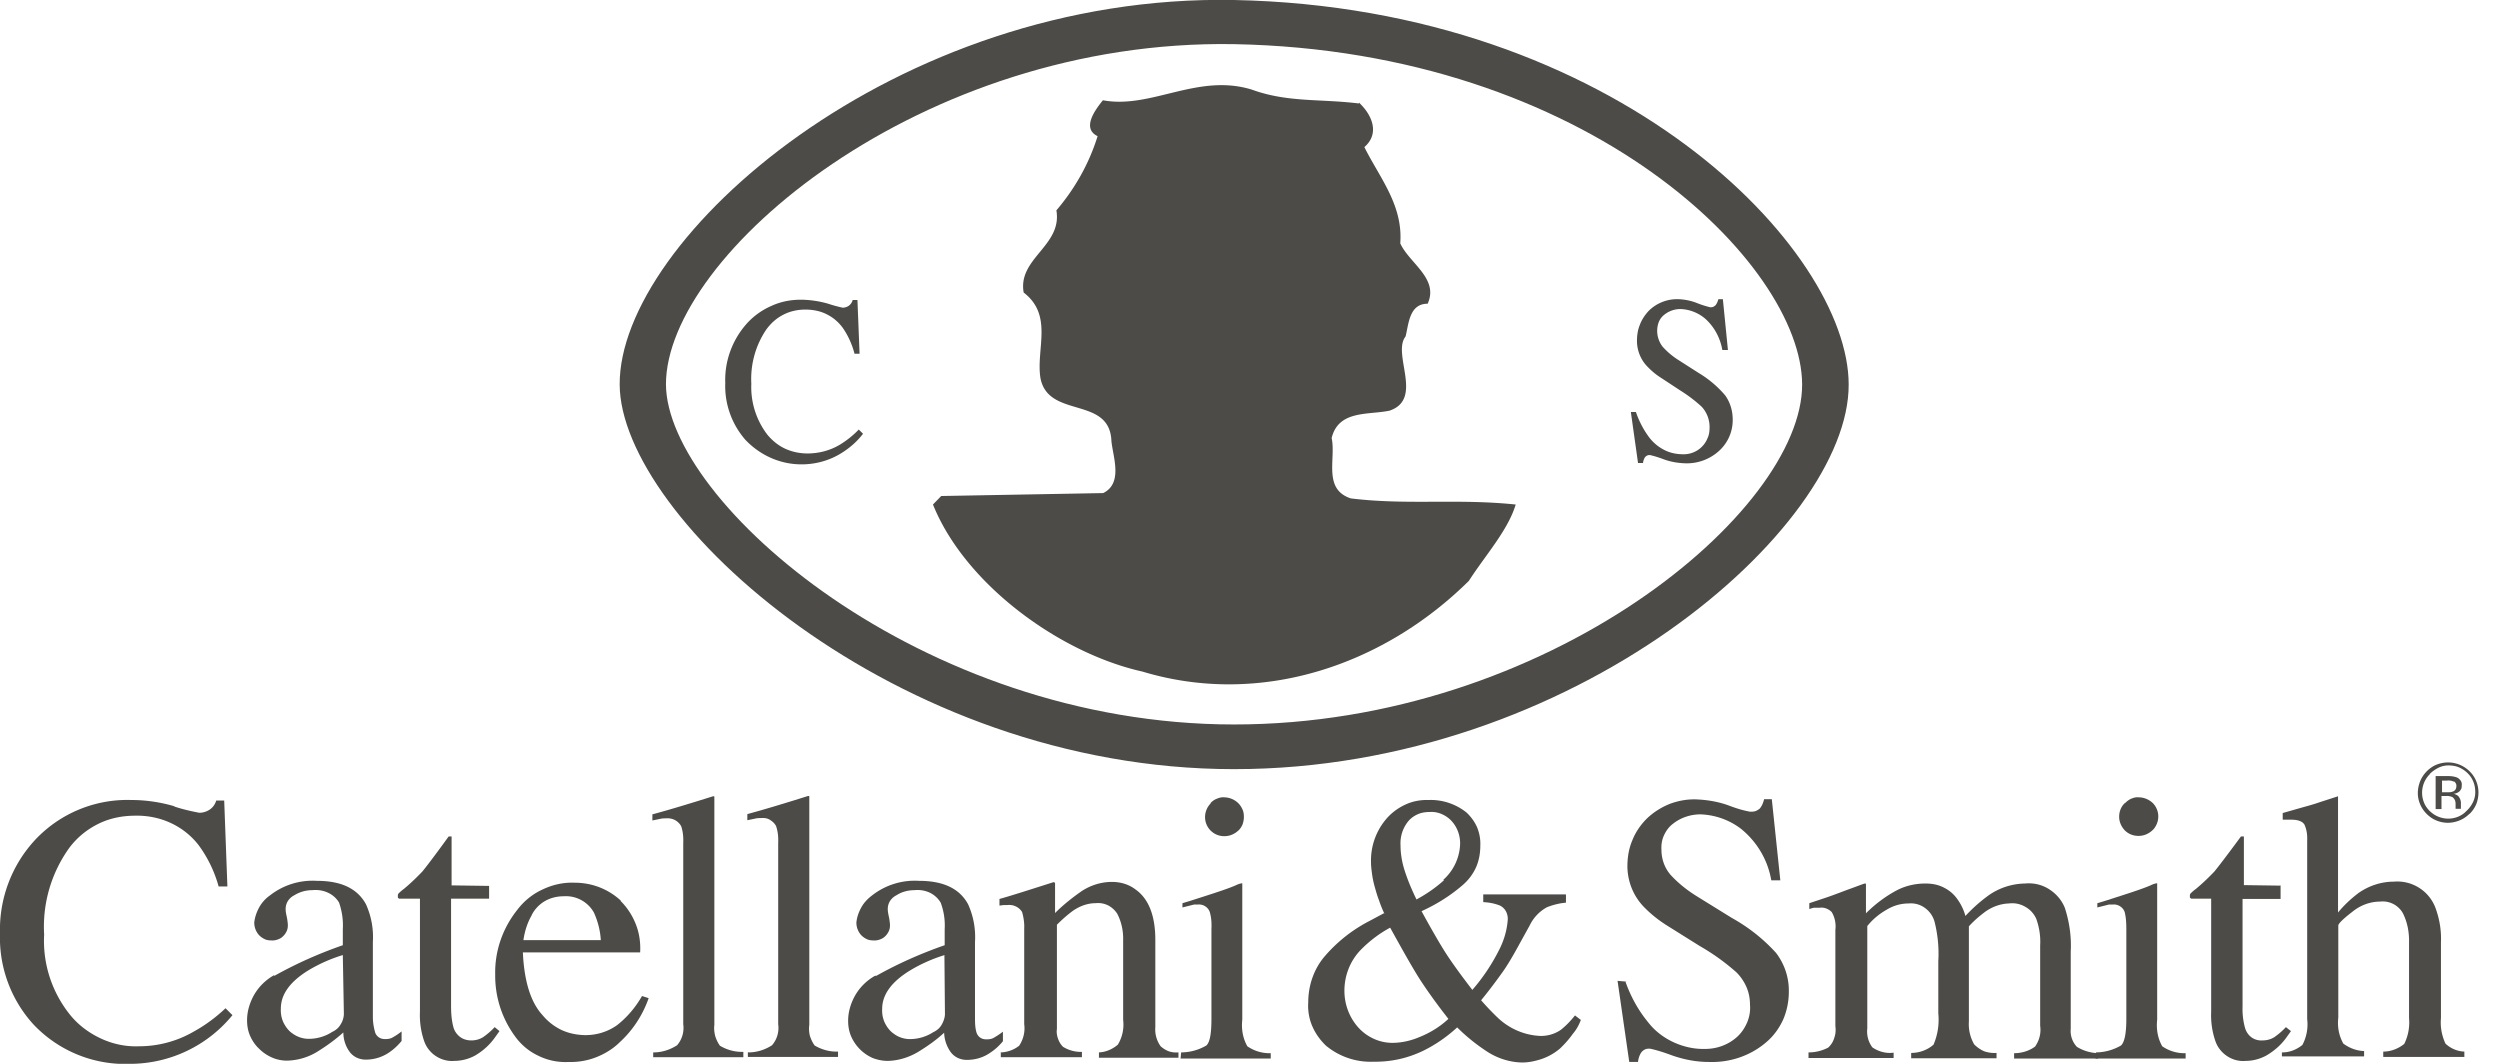
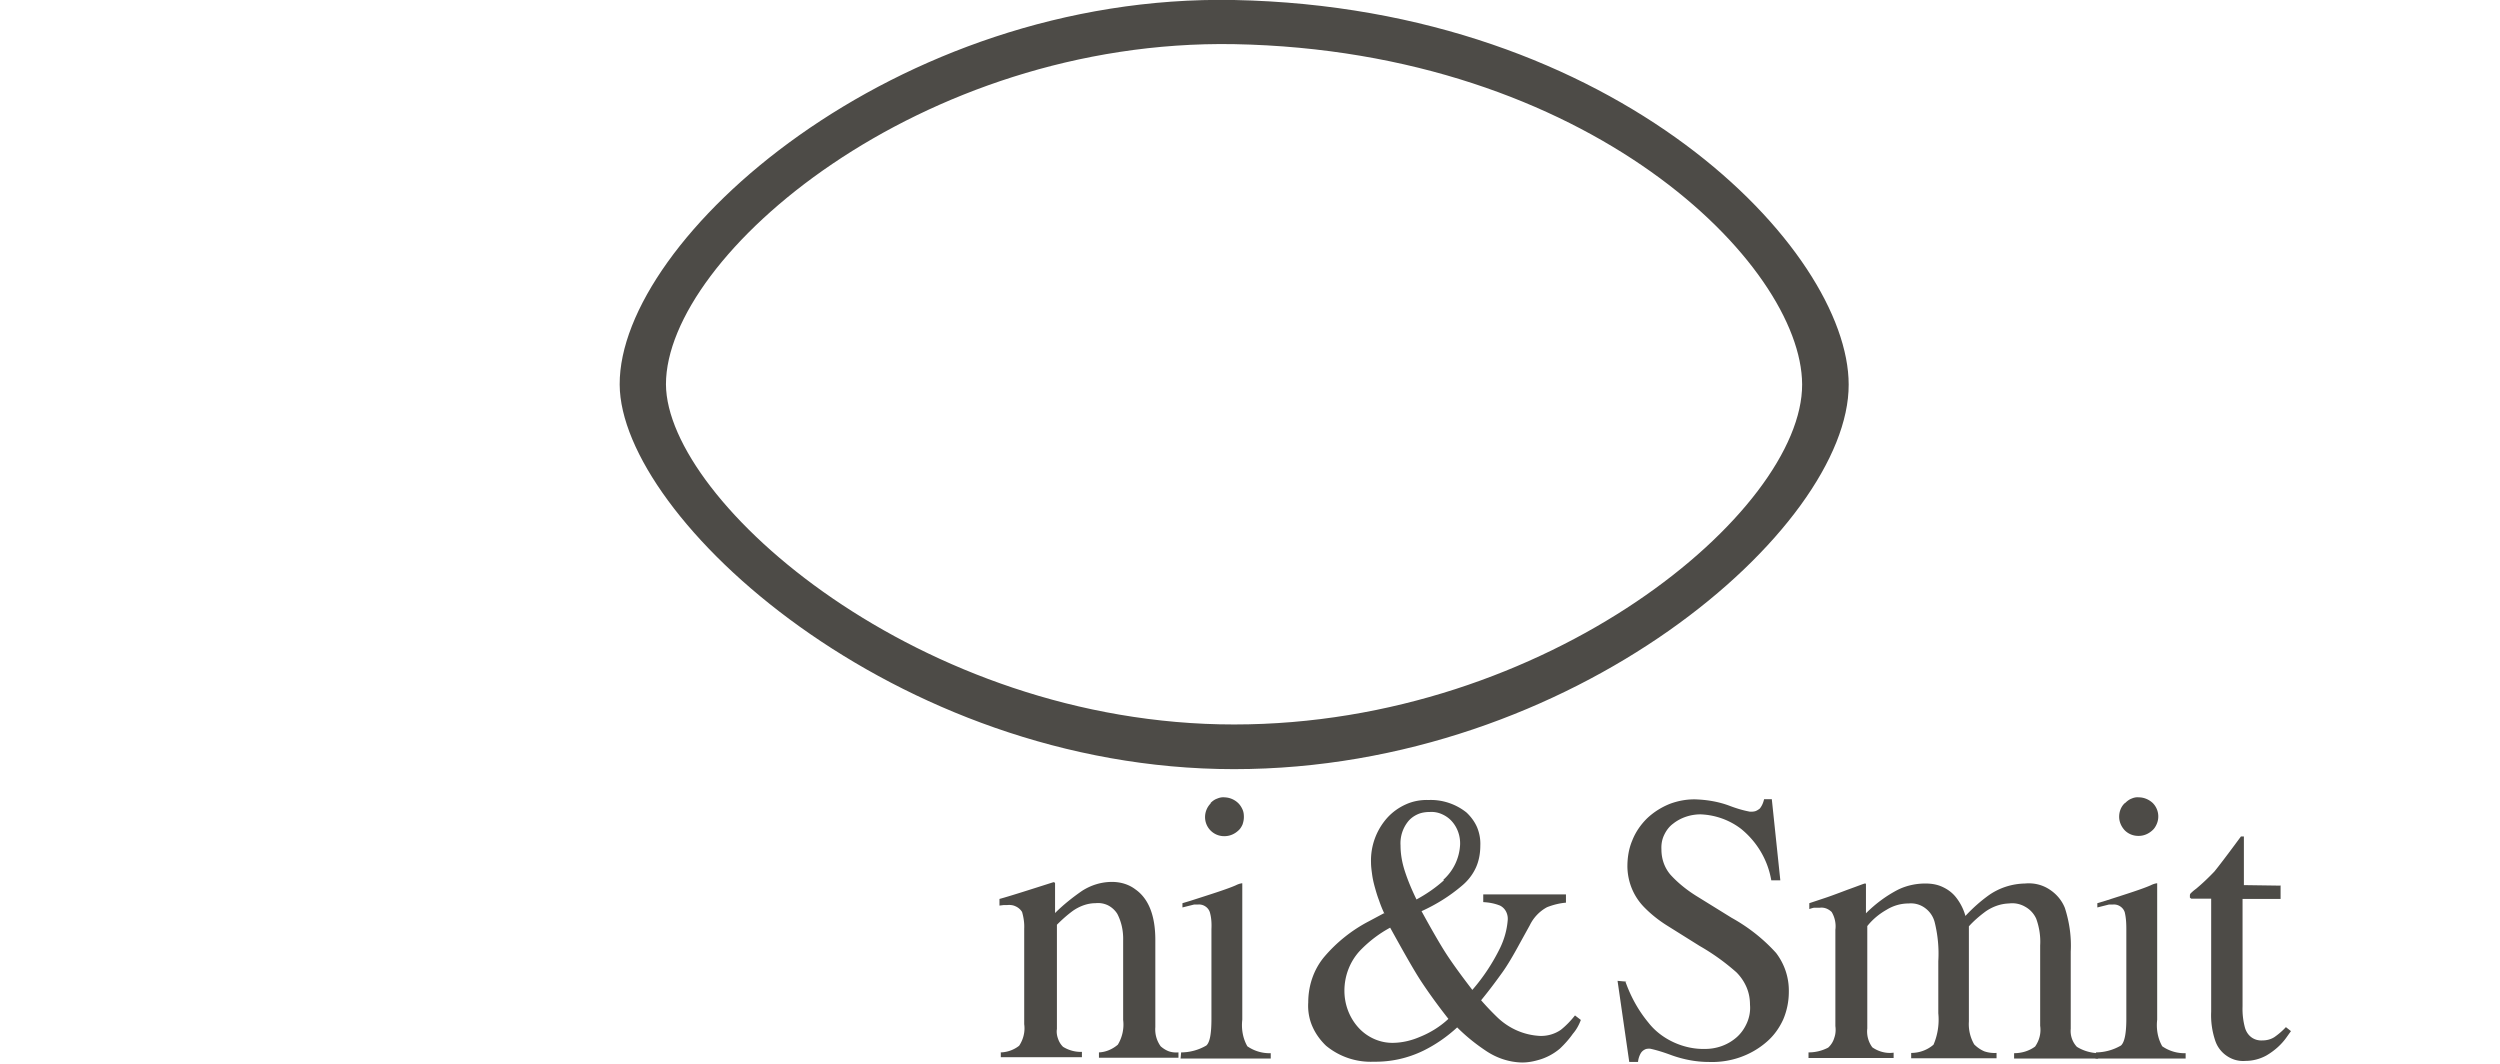
<svg xmlns="http://www.w3.org/2000/svg" viewBox="0 0 94 40" class="absolute left-0 w-full h-full top-0 fill-white">
  <defs>
    <style> .st0 { fill: #4D4B47; fill-rule: evenodd; } </style>
  </defs>
  <path class="st0" d="M46.4 27.24c-11.79 0-21.34-8.38-21.36-12.79 0-4.85 9.57-12.99 21.36-12.79 13.35.25 21.34 8.28 21.36 12.79.02 4.77-9.56 12.79-21.36 12.79ZM46.4 0C33.64-.24 23.27 8.98 23.3 14.46c.02 5 10.34 14.46 23.1 14.46s23.13-9.06 23.11-14.46C69.51 9.39 60.84.29 46.4 0Z" />
-   <path class="st0" d="M51.1 3.86c.52.49.77 1.18.2 1.67.57 1.15 1.46 2.18 1.35 3.62.34.75 1.46 1.32 1.03 2.27-.69 0-.71.75-.83 1.23-.52.66.69 2.35-.6 2.79-.8.17-1.92-.03-2.18 1.03.17.78-.34 1.92.72 2.27 2.13.26 3.97 0 6.2.23-.29.97-1.15 1.92-1.76 2.87-3.19 3.16-7.81 4.76-12.28 3.41-3.09-.69-6.66-3.27-7.87-6.28l.31-.32 6.09-.11c.75-.37.37-1.35.31-1.95-.06-1.72-2.38-.83-2.67-2.38-.17-1.09.49-2.35-.63-3.21-.23-1.29 1.46-1.76 1.23-3.09.7-.82 1.23-1.76 1.55-2.79-.6-.29-.11-.97.2-1.35 1.81.34 3.56-1.03 5.6-.4 1.35.49 2.56.34 4.02.52M28.05 12.2c-.53.61-.81 1.4-.78 2.2-.03.78.24 1.54.75 2.13.47.5 1.1.83 1.78.91.68.08 1.37-.08 1.94-.47.27-.18.51-.4.71-.66l-.16-.16c-.21.22-.45.41-.71.57-.37.22-.79.33-1.22.33-.29 0-.58-.06-.84-.18s-.49-.31-.67-.53a2.94 2.94 0 0 1-.6-1.91c-.04-.73.16-1.45.57-2.05.17-.23.38-.42.64-.55.25-.13.54-.19.82-.19.27 0 .55.05.79.17.25.12.46.3.62.52.2.29.35.62.44.97h.19l-.08-2.02h-.18c-.02.09-.08.17-.15.22a.44.44 0 0 1-.22.07c-.19-.04-.37-.09-.55-.15-.31-.09-.63-.14-.95-.15-.41-.01-.81.06-1.18.23-.37.16-.7.4-.97.71M61.59 17.41h.19c0-.07.03-.14.06-.2.02-.03.05-.06.09-.08.04-.02.08-.02.11-.02.17.04.33.09.49.15.26.1.54.15.82.16.48.02.94-.15 1.29-.47a1.56 1.56 0 0 0 .51-1.17c0-.33-.09-.64-.28-.91a3.98 3.98 0 0 0-.99-.84l-.75-.48a2.81 2.81 0 0 1-.62-.52.977.977 0 0 1-.2-.59c0-.11.02-.23.06-.33.04-.1.11-.2.2-.27a.97.97 0 0 1 .61-.22c.33.01.65.13.91.34.36.31.59.74.67 1.2h.21l-.19-1.91h-.17c-.02.08-.05.15-.1.22a.36.36 0 0 1-.1.07c-.04.01-.08.02-.12.01-.16-.04-.32-.09-.47-.15-.22-.09-.46-.14-.7-.15a1.513 1.513 0 0 0-1.13.44c-.14.15-.26.33-.33.52-.08.19-.11.4-.11.61 0 .34.13.68.36.93.16.17.33.32.52.44l.73.48c.29.18.57.39.82.62.19.2.3.48.3.76 0 .14-.01.28-.07.41a.965.965 0 0 1-.93.62c-.24 0-.49-.05-.7-.16-.22-.11-.41-.27-.56-.46a3.46 3.46 0 0 1-.51-.97h-.19l.27 1.92ZM6.57 30.33c.3.1.61.17.92.23.14 0 .27-.04.38-.11.13-.08.22-.21.26-.35h.3l.12 3.23h-.33a4.74 4.74 0 0 0-.75-1.55 2.81 2.81 0 0 0-1.06-.84c-.41-.19-.87-.28-1.32-.27-.48 0-.95.09-1.38.3-.43.21-.8.51-1.09.89a5.07 5.07 0 0 0-.96 3.28c-.06 1.11.3 2.2 1.01 3.06.31.37.71.66 1.15.86.44.2.92.3 1.41.28.72 0 1.43-.19 2.05-.55.44-.24.84-.54 1.2-.88l.26.26A4.981 4.981 0 0 1 4.93 40a4.743 4.743 0 0 1-3.67-1.48c-.85-.93-1.3-2.16-1.26-3.41-.04-1.3.43-2.57 1.32-3.53a4.753 4.753 0 0 1 3.62-1.5c.54 0 1.08.08 1.6.23M12.89 35.91c-.46.14-.91.34-1.32.59-.67.42-1.01.89-1.01 1.42-.01.18.02.36.1.53.08.16.19.31.34.41.18.13.39.2.61.2.31 0 .62-.09.88-.26.13-.06.24-.15.31-.27.08-.12.12-.25.13-.39l-.04-2.22Zm-2.57.78c.82-.46 1.68-.84 2.57-1.15v-.6c.02-.34-.03-.68-.14-1-.1-.17-.25-.3-.43-.38-.18-.08-.37-.11-.57-.09-.24 0-.47.06-.68.19-.1.05-.18.12-.24.21s-.09.2-.09.31c0 .1.02.19.04.28.02.09.03.17.04.26.01.11 0 .21-.05.31s-.12.18-.21.24c-.1.06-.23.1-.35.09-.09 0-.18-.01-.26-.05a.691.691 0 0 1-.22-.16.707.707 0 0 1-.17-.46c.02-.2.09-.4.19-.58.1-.18.24-.33.41-.45a2.6 2.6 0 0 1 1.76-.54c.91 0 1.52.29 1.84.88.2.44.29.93.26 1.42v2.82c0 .19.03.38.08.56.02.08.07.15.14.2.07.05.15.07.24.07s.18-.01.26-.05c.13-.07.25-.15.36-.24v.36c-.14.17-.3.32-.48.44-.24.16-.52.25-.8.26a.822.822 0 0 1-.38-.06.713.713 0 0 1-.3-.24c-.15-.21-.23-.46-.23-.72-.28.25-.59.48-.91.68-.36.24-.78.37-1.21.38-.19 0-.39-.04-.57-.12-.18-.08-.34-.19-.48-.33-.15-.14-.26-.31-.34-.49-.08-.19-.11-.38-.11-.58 0-.35.11-.69.28-.98.18-.3.43-.54.73-.71M18.39 33.31v.48h-1.43v4.04c0 .27.02.54.09.8.04.14.13.27.25.36.12.09.27.13.42.13.16 0 .31-.04.44-.12.16-.11.31-.24.44-.38l.18.15-.15.21c-.2.29-.46.53-.77.71-.24.13-.51.2-.79.2-.24.02-.48-.05-.68-.18-.2-.13-.36-.33-.44-.56a2.99 2.99 0 0 1-.16-1.11v-4.25h-.78s-.04-.02-.05-.04v-.06c0-.04 0-.07.03-.1.06-.06.13-.12.2-.17.24-.2.47-.42.69-.65.14-.17.47-.6.99-1.32h.11v1.84l1.42.02Z" />
-   <path class="st0" d="M20 34.4c-.17.29-.27.61-.32.95h2.91c-.02-.36-.11-.71-.26-1.04a1.206 1.206 0 0 0-1.14-.61c-.25 0-.49.06-.7.18-.21.12-.39.31-.5.53m3.34-.54c.25.25.45.55.58.89.13.33.18.69.16 1.05h-4.41c.05 1.08.29 1.87.74 2.36.19.23.43.42.7.55.27.13.57.19.87.2.44.01.88-.12 1.24-.38.38-.3.69-.67.93-1.09l.25.08c-.22.63-.59 1.2-1.08 1.65-.25.25-.56.44-.89.57-.33.13-.68.19-1.04.18-.4.02-.79-.06-1.15-.24-.36-.17-.66-.43-.89-.76-.48-.67-.73-1.47-.72-2.29-.02-.88.28-1.74.83-2.43.25-.33.58-.6.96-.77.38-.18.79-.27 1.21-.25.64 0 1.26.24 1.73.68M24.58 39.57c.31 0 .62-.1.88-.27a.999.999 0 0 0 .23-.79v-6.82c.01-.21-.01-.43-.08-.63a.59.59 0 0 0-.24-.23.628.628 0 0 0-.33-.06c-.07 0-.14 0-.22.02l-.29.06v-.23c.63-.17 1.39-.4 2.28-.68h.04l.01.02v8.58c-.02.14 0 .28.03.41.04.13.1.26.18.37.27.16.57.24.88.23v.2h-3.39v-.18ZM28.15 39.57c.31 0 .62-.1.88-.27a.999.999 0 0 0 .23-.79v-6.82c.01-.21-.01-.43-.08-.63-.05-.1-.14-.18-.24-.24s-.22-.07-.33-.06c-.07 0-.14 0-.22.02l-.29.06v-.23c.63-.17 1.39-.4 2.28-.68h.04l.01.02v8.58c-.02.14-.01.28.02.41.04.13.1.26.18.37.27.16.57.24.88.23v.2h-3.39v-.18ZM35.52 35.91c-.46.14-.91.34-1.32.59-.68.42-1.03.9-1.03 1.43-.01.18.02.36.1.53.08.16.19.31.34.41.17.13.39.2.6.2.31 0 .62-.09.88-.26.13-.06.24-.15.31-.27s.12-.25.13-.39l-.02-2.23Zm-2.57.78c.82-.46 1.68-.84 2.57-1.15v-.6c.02-.34-.03-.68-.15-1-.1-.17-.25-.3-.42-.38-.18-.08-.37-.11-.56-.09-.24 0-.48.06-.68.19-.1.05-.18.12-.24.21s-.09.2-.09.31c0 .09.02.19.04.28.02.09.03.17.04.26.01.11 0 .21-.05.31s-.12.18-.21.24c-.1.06-.23.1-.35.09-.09 0-.18-.01-.26-.05a.691.691 0 0 1-.22-.16.707.707 0 0 1-.17-.46c.02-.21.09-.4.19-.58.1-.18.25-.33.41-.45a2.6 2.6 0 0 1 1.76-.54c.91 0 1.52.29 1.84.88.2.44.29.93.26 1.42v2.82c0 .19 0 .38.05.56.02.08.07.16.14.21.07.05.15.07.24.07s.18-.01.26-.05c.12-.07.25-.15.36-.24v.36c-.14.17-.3.32-.49.44-.23.16-.51.25-.8.26a.822.822 0 0 1-.38-.06.713.713 0 0 1-.3-.24 1.32 1.32 0 0 1-.24-.72c-.28.26-.59.48-.91.68-.36.23-.78.37-1.21.38-.19 0-.39-.04-.57-.11a1.582 1.582 0 0 1-.81-.82c-.08-.19-.11-.38-.11-.58 0-.35.11-.69.28-.98.18-.3.43-.54.73-.71" />
  <path class="st0" d="M37.64 39.57c.25-.01.49-.1.68-.25.16-.24.23-.53.19-.81v-3.59c.01-.21-.02-.42-.08-.63a.542.542 0 0 0-.24-.21c-.1-.05-.21-.06-.32-.05h-.13l-.16.02v-.25c.19-.05.65-.19 1.37-.42l.66-.21s.05 0 .06.04v1.12c.31-.31.65-.58 1.01-.83.34-.22.73-.34 1.13-.34.32 0 .63.09.88.28.5.35.75.99.75 1.9v3.28c-.02.26.05.51.2.72.09.08.2.15.31.19.12.04.24.05.36.04v.2h-2.99v-.2c.26-.01.51-.12.71-.29.17-.28.24-.61.2-.93v-2.99c.01-.35-.06-.69-.22-1a.894.894 0 0 0-.35-.32.855.855 0 0 0-.47-.08c-.3 0-.59.11-.84.28-.22.16-.42.34-.61.53v3.92c-.02.12 0 .25.04.36.04.12.1.22.19.31.21.13.46.2.71.19v.2h-3.05v-.19ZM45.52 30.19c.07-.07.15-.13.24-.16.09-.04.19-.06.28-.05a.776.776 0 0 1 .52.22c.07.07.12.15.16.24.04.09.05.18.05.28 0 .1-.02.19-.05.28-.04.09-.09.17-.16.23-.14.13-.32.21-.52.21a.717.717 0 0 1-.73-.72c0-.19.08-.38.21-.51Zm-1.11 9.38c.33 0 .66-.09.95-.26.13-.12.19-.44.19-1v-3.37c.01-.22 0-.43-.06-.64a.414.414 0 0 0-.17-.22.423.423 0 0 0-.27-.07h-.15l-.44.11v-.16l.3-.09c.81-.26 1.38-.44 1.7-.58.08-.04.16-.07.25-.08v5.13c-.04.35.02.7.19 1 .26.18.57.27.88.26v.2h-3.39l.02-.22ZM54.27 33.08a1.894 1.894 0 0 0 .63-1.33c.01-.32-.1-.64-.32-.88-.1-.11-.23-.2-.37-.26a.957.957 0 0 0-.44-.08c-.15 0-.31.02-.45.08s-.27.15-.37.27c-.21.26-.31.58-.29.91 0 .33.06.65.16.96.12.37.27.72.44 1.07.37-.2.72-.44 1.03-.72m-.91 5.89c.4-.16.77-.39 1.08-.68-.44-.56-.78-1.04-1.03-1.42-.25-.38-.63-1.05-1.16-2.01-.41.22-.79.51-1.12.85-.39.41-.6.96-.6 1.52 0 .51.18 1 .52 1.38.17.19.38.34.61.44.23.1.48.15.74.14.33-.01.66-.09.96-.22Zm-1.32-4.62c-.08-.17-.15-.34-.21-.52-.07-.18-.12-.36-.17-.54-.04-.15-.07-.29-.09-.44-.02-.15-.04-.29-.04-.44-.02-.62.2-1.22.61-1.68.2-.22.44-.39.71-.51.27-.12.56-.17.85-.16.51-.02 1.02.15 1.42.47.17.16.31.35.4.56.09.22.13.45.12.68 0 .29-.05.58-.17.84-.12.26-.3.49-.53.68-.46.39-.96.7-1.51.95.41.75.72 1.28.92 1.59.2.31.52.76.99 1.37.41-.47.76-1 1.04-1.57.16-.33.26-.68.29-1.05a.592.592 0 0 0-.06-.32.512.512 0 0 0-.23-.23c-.2-.08-.41-.12-.63-.13v-.29h3.11v.31c-.24.02-.48.08-.71.17-.28.15-.51.39-.65.68l-.37.67c-.26.48-.48.85-.66 1.1-.18.25-.44.61-.8 1.05.2.23.42.46.64.67.43.4.98.64 1.57.67.28.01.56-.07.79-.23.2-.16.37-.34.53-.54l.22.17c-.07.19-.17.37-.3.52-.14.2-.31.39-.49.56-.25.21-.54.36-.86.44-.18.05-.37.08-.56.08-.49-.01-.96-.17-1.36-.44-.39-.26-.75-.55-1.08-.88-.38.35-.81.65-1.28.88-.58.28-1.21.42-1.85.41-.65.03-1.29-.18-1.8-.6-.22-.21-.4-.46-.52-.74-.12-.28-.17-.59-.15-.89 0-.62.2-1.23.6-1.71a5.59 5.59 0 0 1 1.68-1.34l.58-.31ZM61.12 36.92c.2.56.48 1.07.86 1.53.25.32.58.57.95.74.37.17.77.26 1.18.25.44 0 .86-.15 1.19-.44.17-.15.3-.34.39-.55.09-.21.13-.44.11-.67 0-.23-.04-.45-.13-.66-.09-.21-.22-.4-.38-.56-.43-.38-.89-.71-1.38-.99l-1.23-.77c-.32-.2-.62-.44-.88-.71-.39-.41-.6-.94-.61-1.5 0-.34.05-.67.18-.98.12-.31.31-.59.55-.83.25-.24.55-.43.88-.56.33-.12.68-.18 1.03-.16.4.02.8.09 1.18.23.26.1.52.18.79.23.07 0 .13 0 .2-.02.06-.02.12-.06.17-.1.08-.1.13-.22.16-.35h.29l.32 3.05h-.34c-.13-.76-.53-1.44-1.13-1.93-.44-.34-.98-.53-1.53-.55-.37 0-.74.12-1.03.35-.15.11-.26.26-.34.43-.08.17-.11.35-.1.54 0 .35.11.68.34.95.3.33.66.61 1.04.84l1.26.78c.63.35 1.19.79 1.67 1.32.32.42.49.93.48 1.46 0 .36-.07.71-.21 1.04-.15.33-.36.62-.63.85-.6.52-1.38.78-2.17.75-.47 0-.94-.09-1.39-.25-.27-.1-.54-.19-.82-.25-.07 0-.13 0-.19.03s-.11.07-.15.13c-.06.1-.1.22-.11.34h-.33l-.44-3.05.34.03ZM68.01 39.57c.25 0 .5-.06.73-.18a.8.8 0 0 0 .23-.37c.05-.14.06-.29.04-.44v-3.62c.03-.23-.02-.47-.14-.67a.625.625 0 0 0-.2-.13c-.08-.03-.16-.04-.24-.03h-.22c-.06.01-.12.03-.18.05v-.22l.51-.17c.19-.06.49-.17.91-.33.42-.15.64-.24.67-.24s.04 0 .04.04v1.08c.35-.35.75-.65 1.19-.88.32-.16.68-.24 1.04-.24.22 0 .43.03.63.12s.37.21.51.38c.17.21.3.46.37.72.27-.29.56-.55.88-.78.4-.28.87-.43 1.36-.44.32-.03.63.04.9.21.27.17.48.41.6.71.17.53.25 1.08.22 1.64v2.9a.87.87 0 0 0 .23.68c.24.15.52.23.8.24v.2h-3.16v-.2c.28 0 .56-.08.79-.25.16-.23.23-.5.19-.78v-3.02c.02-.34-.03-.68-.15-1.01a.964.964 0 0 0-.42-.45.96.96 0 0 0-.6-.12c-.32.01-.62.12-.88.3-.23.17-.44.35-.63.56v3.58c-.02.3.05.6.2.86.11.11.24.2.38.26.15.05.3.07.46.06v.2h-3.21v-.2c.31 0 .61-.11.84-.31.16-.37.22-.78.18-1.18v-1.96c.03-.5-.02-1-.14-1.48a.952.952 0 0 0-.36-.52.89.89 0 0 0-.61-.17c-.3 0-.58.08-.84.24-.28.16-.52.36-.72.61v3.85c-.03.25.04.51.19.71.23.16.52.24.8.2v.2H68v-.21Z" />
  <path class="st0" d="M79.91 30.19c.07-.07.15-.13.23-.16.09-.04.18-.06.28-.05.19 0 .38.08.52.21a.717.717 0 0 1 .15.8c-.04.09-.09.17-.16.23-.14.13-.32.21-.52.21s-.38-.07-.52-.21c-.13-.14-.21-.32-.21-.51s.07-.38.21-.51Zm-1.11 9.38c.33 0 .66-.09.95-.26.13-.12.2-.44.2-1v-3.37c0-.22-.01-.43-.06-.64a.414.414 0 0 0-.17-.22.423.423 0 0 0-.27-.07h-.15l-.44.11v-.16l.3-.09c.81-.26 1.38-.44 1.7-.58.08-.04.16-.07.25-.08v5.13c-.04.35.02.7.19 1 .26.18.57.27.88.26v.2h-3.39l.02-.22ZM85.75 33.31v.49h-1.43v4.04c-.01.27.02.54.09.8.04.14.12.27.24.36.12.09.27.13.42.12.16 0 .31-.04.44-.12.16-.11.31-.24.44-.38l.19.15-.15.21c-.2.29-.47.53-.78.71-.24.13-.51.2-.78.2-.24.02-.48-.04-.69-.18-.2-.13-.36-.33-.44-.56a2.99 2.99 0 0 1-.16-1.11v-4.25h-.75l-.05-.04v-.06c0-.04 0-.07.03-.1.06-.06.13-.12.2-.17.24-.2.47-.42.69-.65.14-.17.47-.6 1-1.32h.11v1.83l1.4.02Z" />
-   <path class="st0" d="M85.82 39.57c.28 0 .54-.11.75-.28.16-.3.22-.64.18-.97v-6.73c.01-.2-.02-.4-.1-.58-.07-.12-.23-.19-.5-.19h-.32v-.25l.77-.22c.3-.08.52-.15.63-.19l.68-.22v4.37c.23-.28.5-.53.78-.74.39-.27.85-.42 1.32-.42a1.532 1.532 0 0 1 1.55.95c.16.42.24.87.22 1.32v2.86c-.03.33.03.66.17.96.19.18.44.29.71.3v.2h-3.05v-.2c.29 0 .57-.11.79-.29.15-.3.21-.64.18-.97v-2.84c.01-.38-.06-.76-.23-1.1a.868.868 0 0 0-.86-.44c-.39 0-.76.15-1.05.39-.34.26-.52.44-.52.51v3.46c-.04.34.02.68.19.98.23.17.5.27.78.28v.2H85.8v-.15ZM92.26 29.39c-.08-.04-.17-.05-.26-.04h-.18v.44h.2c.07 0 .14 0 .21-.03.04-.01.07-.04.1-.08.02-.04.03-.08.03-.12 0-.03 0-.07-.02-.1a.178.178 0 0 0-.07-.08m-.24-.2c.12 0 .23.01.34.05.06.02.11.07.15.12.04.06.05.12.04.19 0 .05 0 .1-.03.14a.26.26 0 0 1-.1.11c-.05.03-.11.05-.18.06.04 0 .08.02.12.04.04.02.07.05.09.08.04.06.06.12.07.19v.25h-.2v-.15c0-.05 0-.11-.02-.16a.305.305 0 0 0-.1-.13.528.528 0 0 0-.25-.04h-.16v.49h-.22v-1.24h.44Zm-.67-.07a.984.984 0 0 0-.22 1.06c.07.18.2.33.36.44a.986.986 0 0 0 .92.1c.12-.05.23-.12.32-.22.1-.09.18-.2.24-.32s.09-.25.09-.38-.02-.27-.07-.39a.911.911 0 0 0-.22-.33 1.06 1.06 0 0 0-.33-.22c-.12-.05-.26-.07-.39-.07s-.26.03-.38.09-.23.14-.32.23Zm1.49 1.49c-.19.19-.43.3-.69.33-.26.03-.53-.04-.74-.18-.22-.15-.38-.36-.46-.61-.08-.25-.06-.52.04-.77.1-.24.28-.44.51-.57a1.153 1.153 0 0 1 1.42.28c.17.2.26.46.26.72 0 .15-.03.3-.08.43-.06.14-.14.26-.25.37Z" />
</svg>